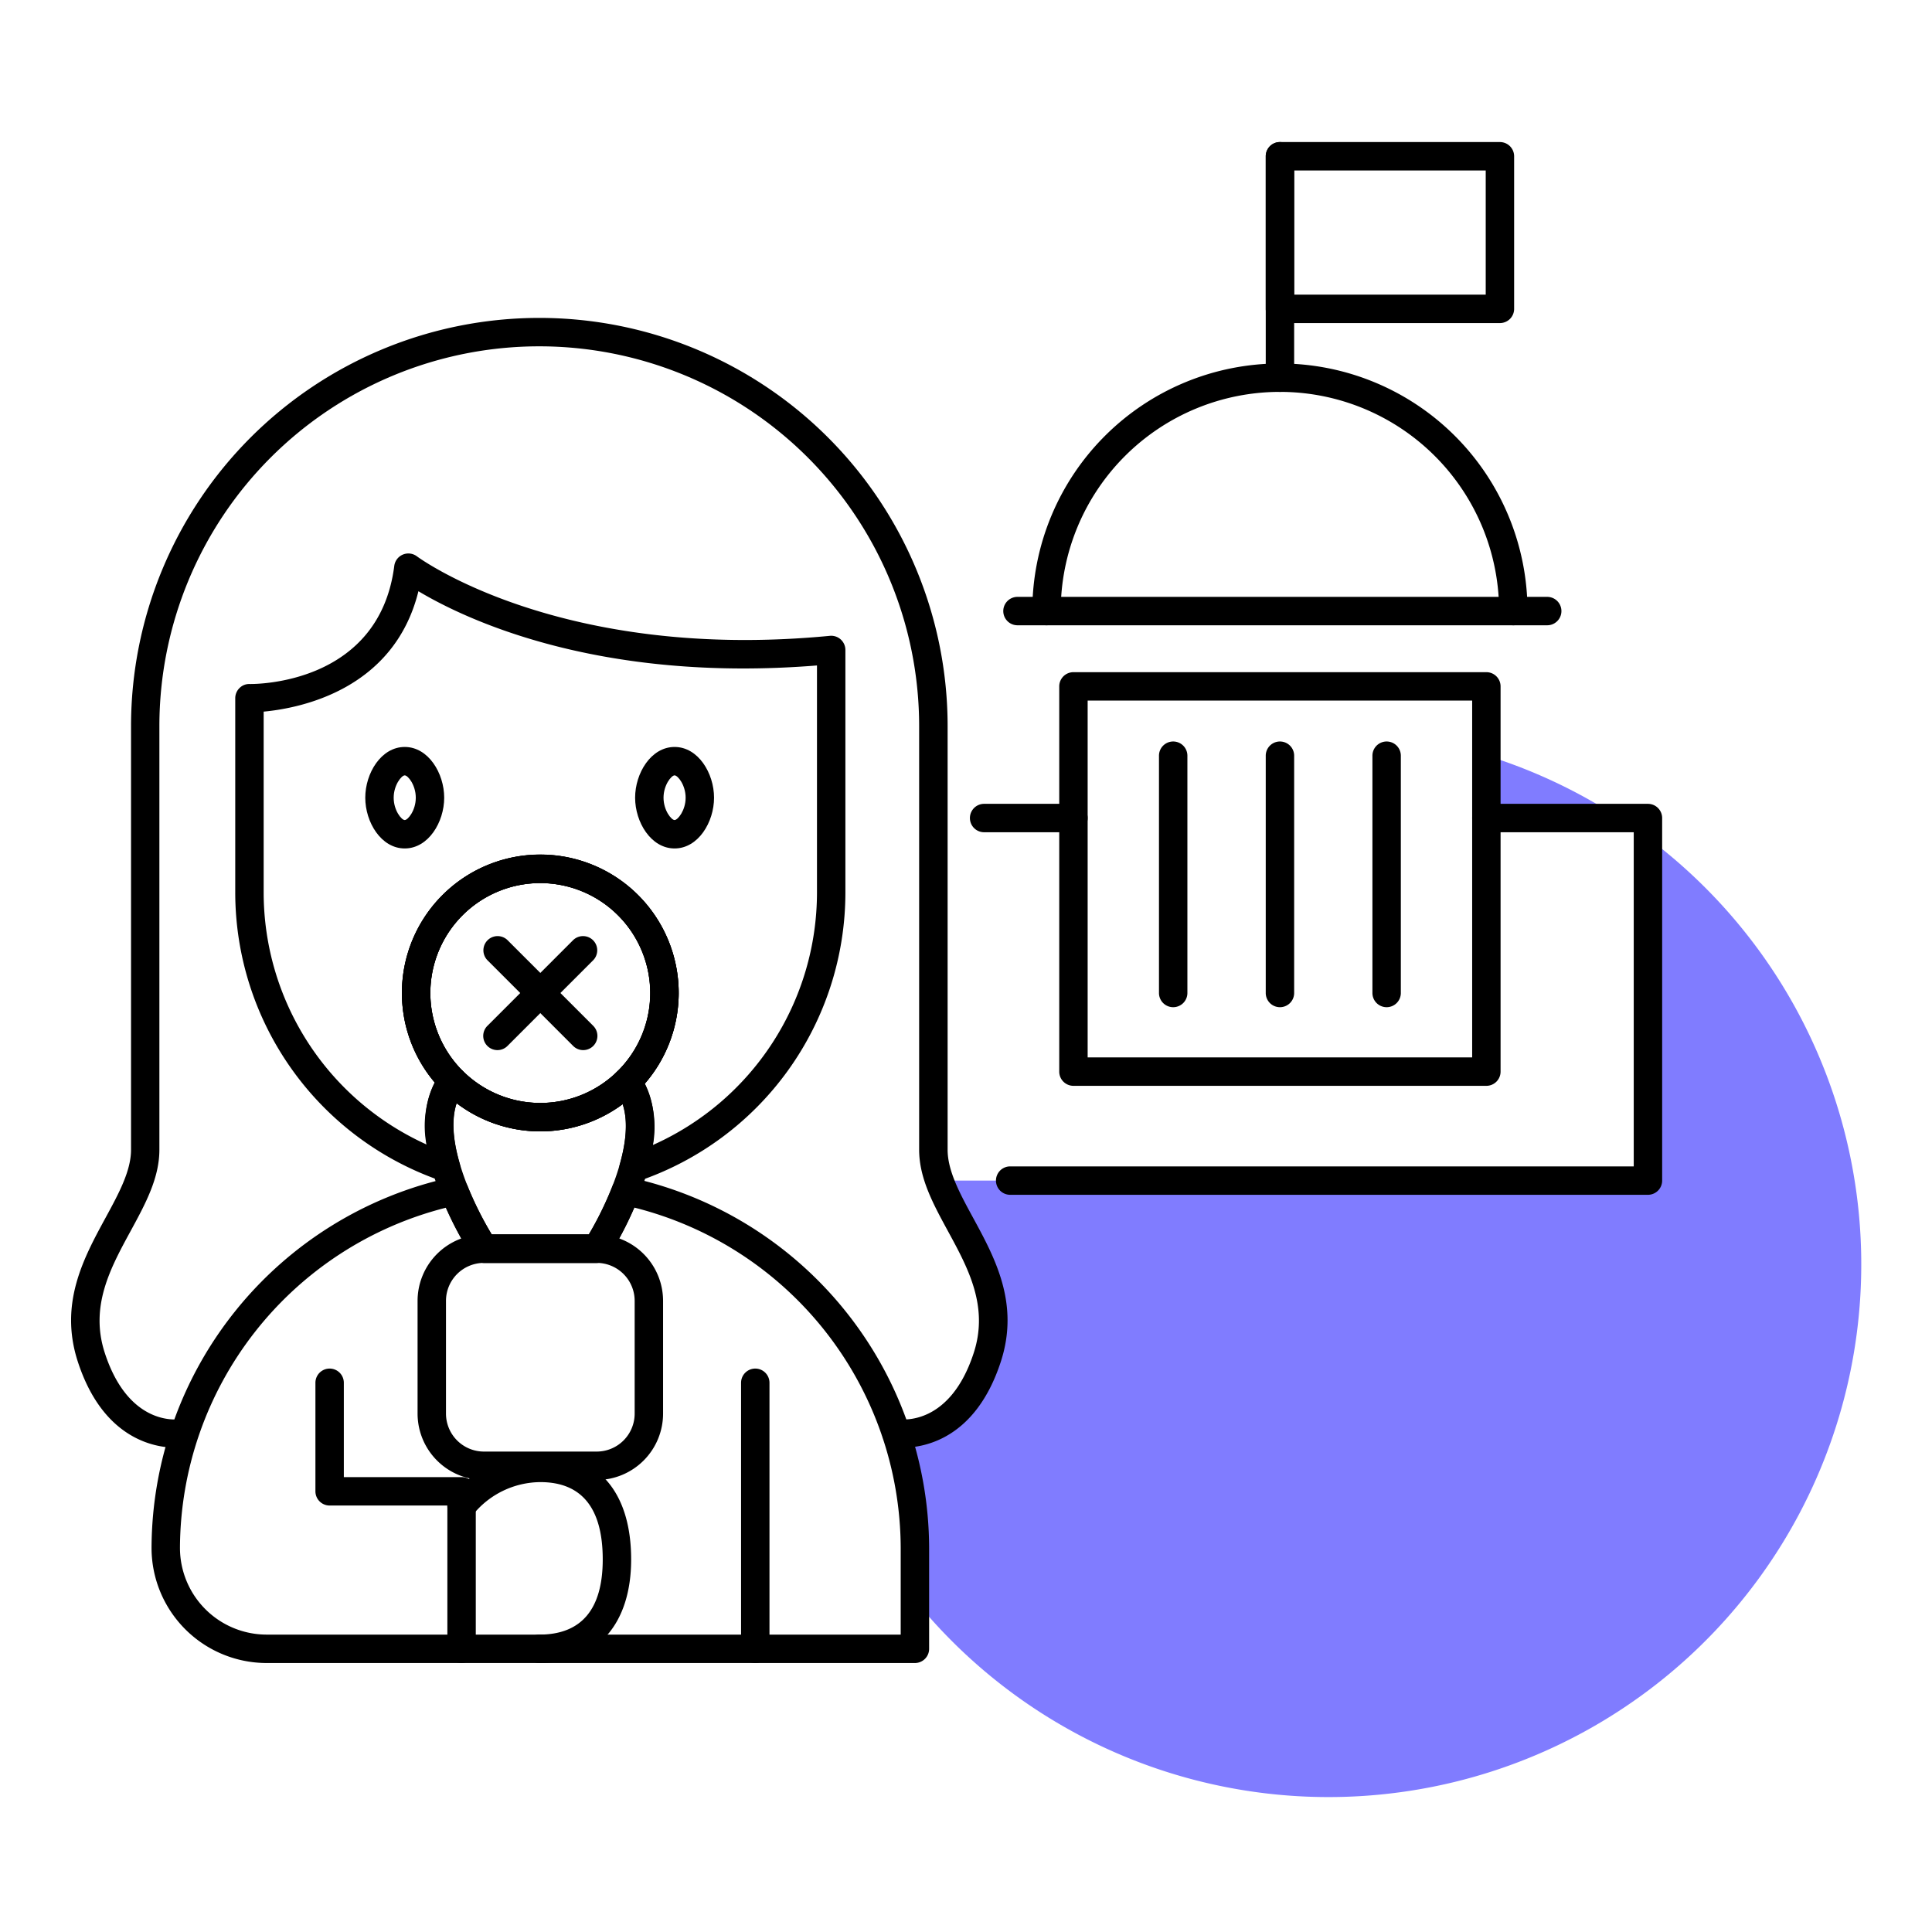
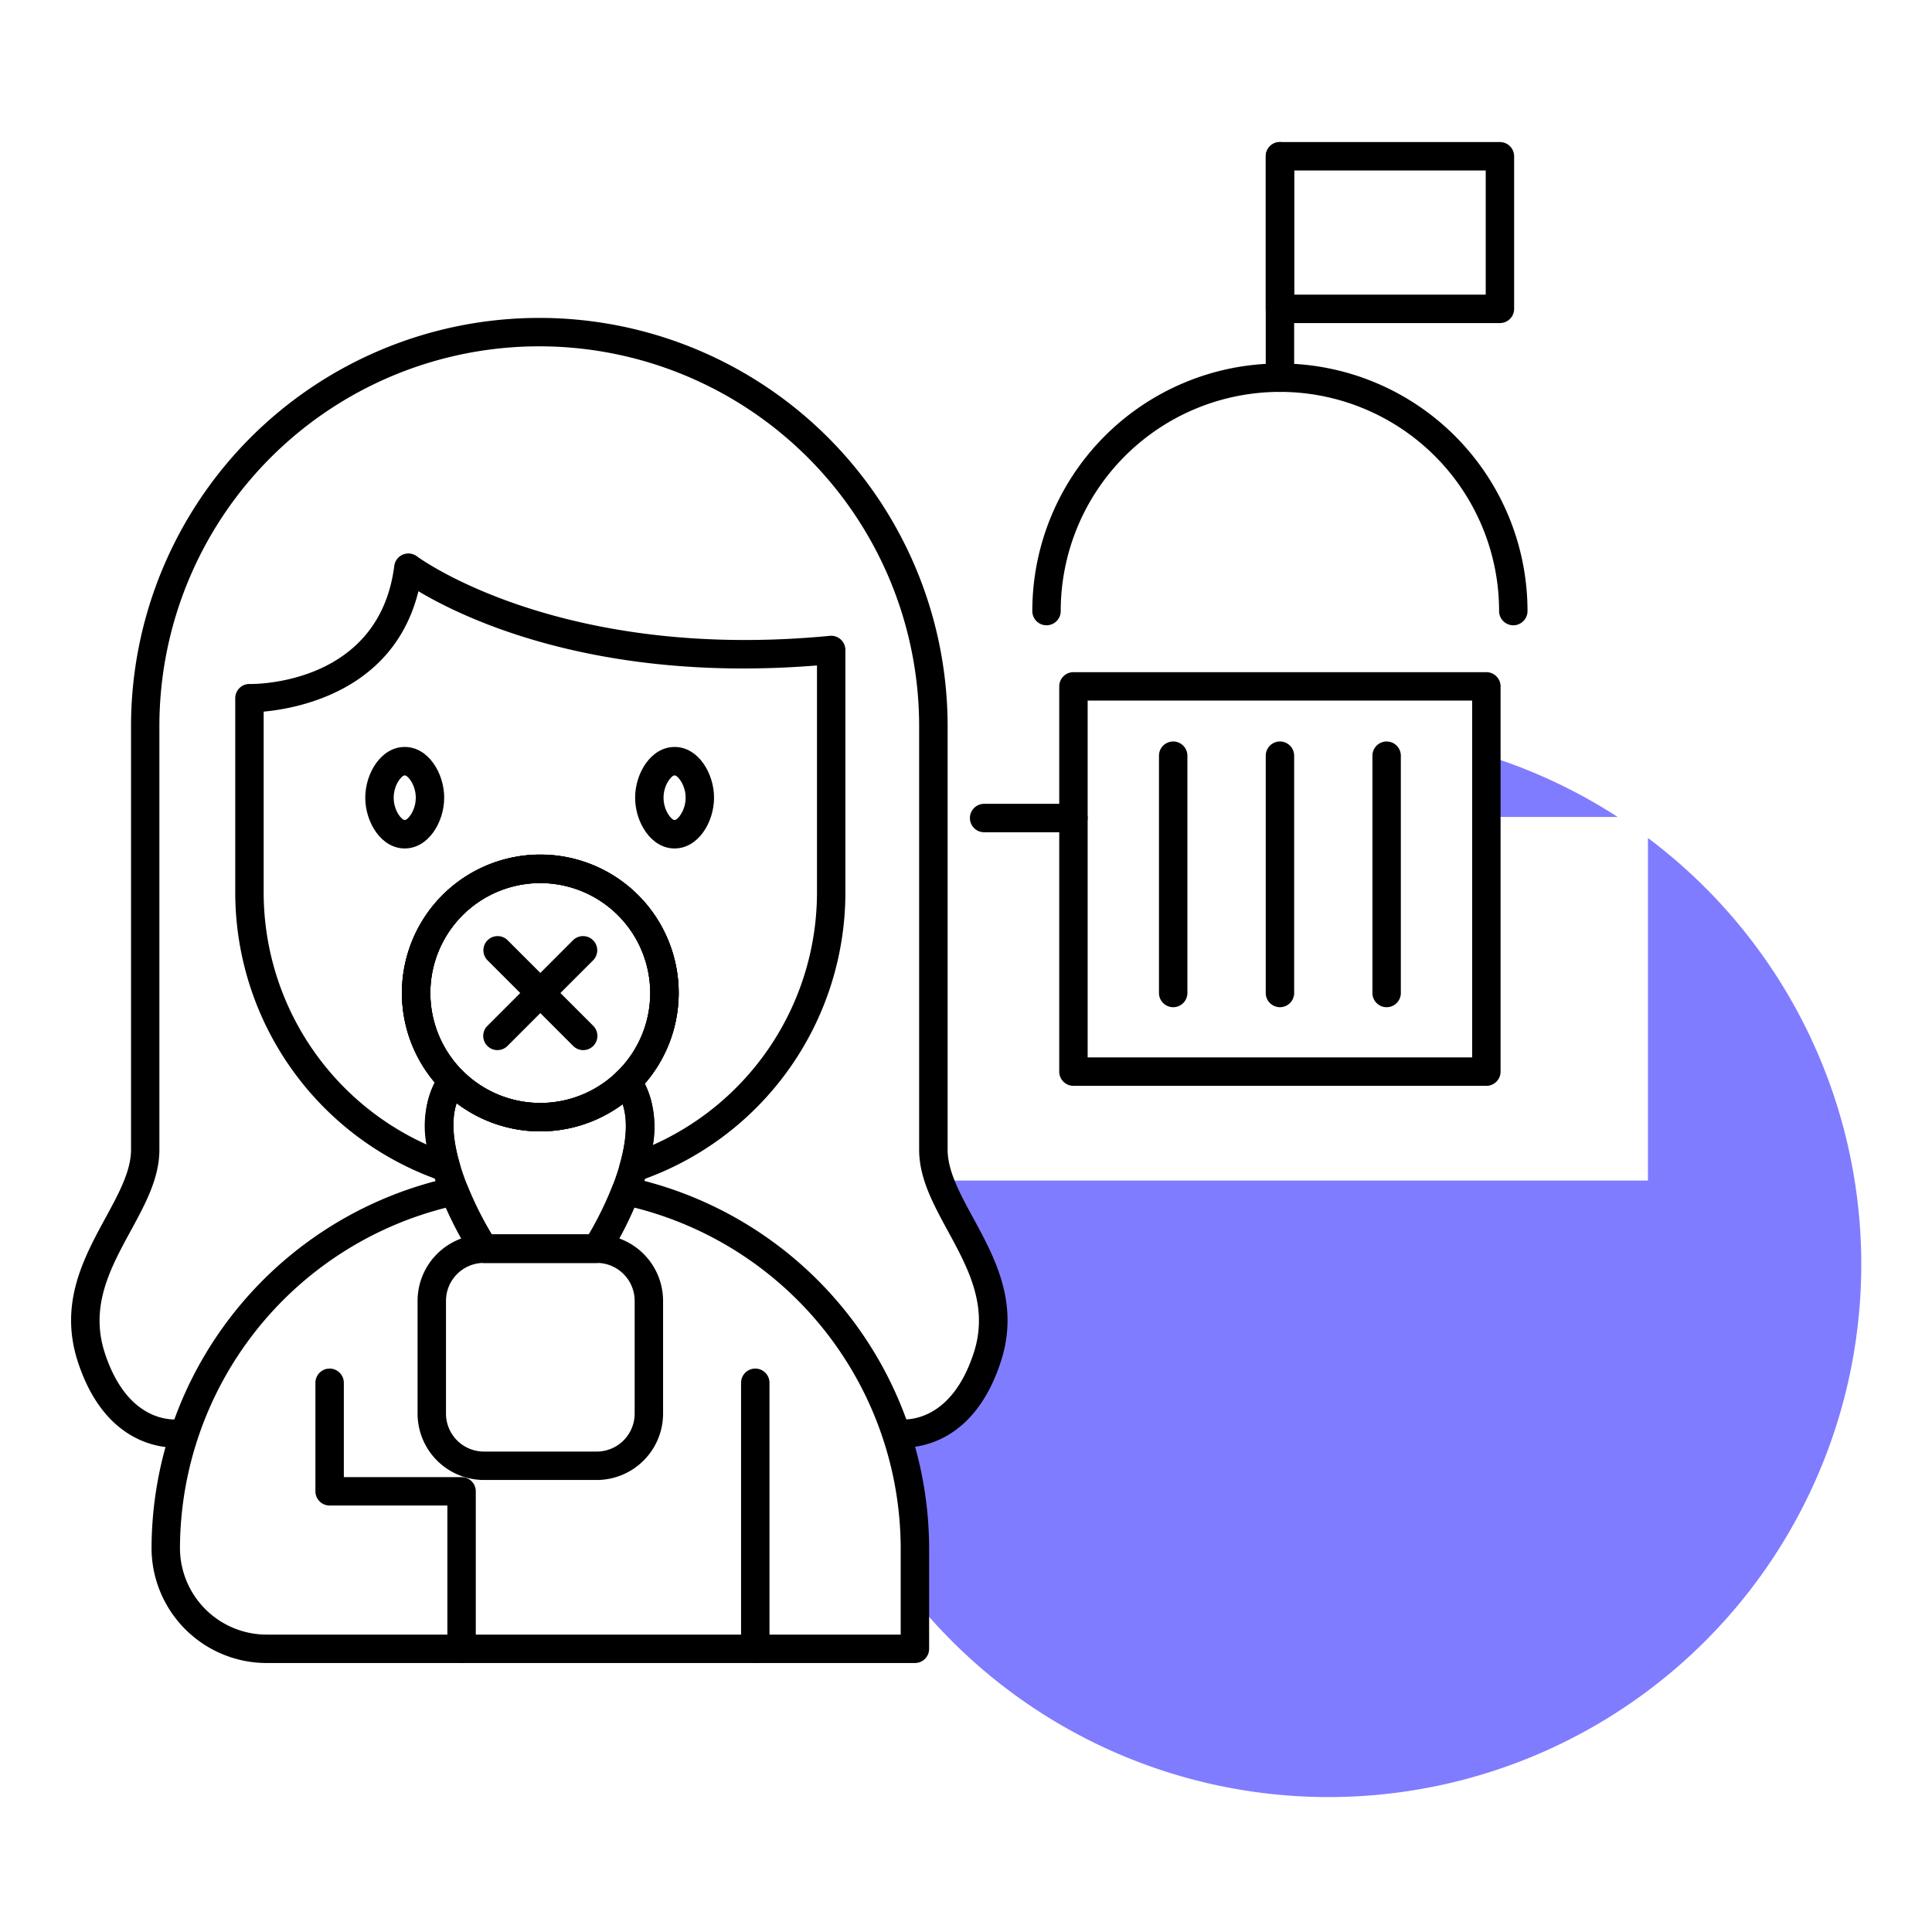
<svg xmlns="http://www.w3.org/2000/svg" width="272" height="272" viewBox="0 0 272 272">
  <defs>
    <clipPath id="clip-path">
      <rect id="Rectángulo_1085" data-name="Rectángulo 1085" width="272" height="272" transform="translate(-15 -24.459)" fill="none" />
    </clipPath>
  </defs>
  <g id="indicador_03" transform="translate(15 24.459)">
    <g id="Grupo_1964" data-name="Grupo 1964" clip-path="url(#clip-path)">
      <g id="Grupo_1968" data-name="Grupo 1968" transform="translate(-5 -4.459)">
        <path id="Trazado_2994" data-name="Trazado 2994" d="M199.261,86.356v8.659h18.476a74.846,74.846,0,0,0-18.476-8.659" fill="#807cff" />
        <path id="Trazado_2995" data-name="Trazado 2995" d="M222.009,97.978v48.234H122.246c2.589,7.238,10.076,14.631,6.746,24.869-4,12.285-12.785,10.687-12.785,10.687l-.008,0a51.25,51.25,0,0,1,2.606,16.16v7.335a75,75,0,1,0,103.2-107.287" fill="#807cff" />
        <path id="Trazado_2996" data-name="Trazado 2996" d="M141.127,97.169H128.551a2,2,0,0,1,0-4h12.576a2,2,0,0,1,0,4" />
        <path id="Trazado_2997" data-name="Trazado 2997" d="M66.07,139.284A19.481,19.481,0,1,1,85.551,119.8,19.5,19.5,0,0,1,66.07,139.284m0-34.962A15.481,15.481,0,1,0,81.551,119.8,15.5,15.5,0,0,0,66.07,104.322" />
        <path id="Trazado_2998" data-name="Trazado 2998" d="M96.333,214.131a2,2,0,0,1-2-2V174.677a2,2,0,0,1,4,0v37.454a2,2,0,0,1-2,2" />
        <path id="Trazado_2999" data-name="Trazado 2999" d="M54.984,214.131a2,2,0,0,1-2-2V191.958H36.407a2,2,0,0,1-2-2V174.677a2,2,0,0,1,4,0v13.281H54.984a2,2,0,0,1,2,2v22.173a2,2,0,0,1-2,2" />
-         <path id="Trazado_3000" data-name="Trazado 3000" d="M65.92,214.131a2,2,0,1,1,0-4c5.93,0,8.937-3.561,8.937-10.584,0-7.223-2.957-10.885-8.787-10.885a12.3,12.3,0,0,0-9.471,4.573,2,2,0,0,1-3.237-2.351,16.376,16.376,0,0,1,12.708-6.222c8.126,0,12.787,5.426,12.787,14.885,0,9.132-4.836,14.584-12.937,14.584" />
        <path id="Trazado_3001" data-name="Trazado 3001" d="M74.01,188.362H58.13a9.352,9.352,0,0,1-9.341-9.34V163.141A9.352,9.352,0,0,1,58.13,153.8H74.01a9.352,9.352,0,0,1,9.342,9.341v15.881a9.352,9.352,0,0,1-9.342,9.34M58.13,157.8a5.347,5.347,0,0,0-5.341,5.341v15.881a5.346,5.346,0,0,0,5.341,5.34H74.01a5.346,5.346,0,0,0,5.342-5.34V163.141A5.347,5.347,0,0,0,74.01,157.8Z" />
        <path id="Trazado_3002" data-name="Trazado 3002" d="M74.01,157.8H58.13a2,2,0,0,1-1.669-.9c-.459-.7-11.169-17.116-4.312-25.948a2,2,0,0,1,1.453-.769,2.024,2.024,0,0,1,1.539.579,15.462,15.462,0,0,0,21.728.118,2,2,0,0,1,2.992.229c6.686,8.863-3.728,25.092-4.174,25.778a2,2,0,0,1-1.677.91m-14.78-4H72.9c2.475-4.128,6.57-12.846,4.763-18.348a19.472,19.472,0,0,1-23.367-.126c-1.842,5.5,2.391,14.311,4.934,18.474" />
        <path id="Trazado_3003" data-name="Trazado 3003" d="M118.805,214.131H27.535a16.22,16.22,0,0,1-16.2-16.2,53.586,53.586,0,0,1,42.214-52.181,2,2,0,0,1,2.272,1.212,49.722,49.722,0,0,0,3.42,6.839H72.888a49,49,0,0,0,3.344-6.839,2,2,0,0,1,2.276-1.231,53.57,53.57,0,0,1,42.3,52.2v14.2a2,2,0,0,1-2,2m-66.029-64.1a49.584,49.584,0,0,0-37.442,47.9,12.214,12.214,0,0,0,12.2,12.2h89.27v-12.2a49.567,49.567,0,0,0-37.5-47.917,50.8,50.8,0,0,1-3.614,6.877,2,2,0,0,1-1.676.91H58.129a2,2,0,0,1-1.668-.9,51.583,51.583,0,0,1-3.685-6.872M74.01,155.8h0Z" />
        <path id="Trazado_3004" data-name="Trazado 3004" d="M66.07,139.284A19.481,19.481,0,1,1,85.551,119.8,19.5,19.5,0,0,1,66.07,139.284m0-34.962A15.481,15.481,0,1,0,81.551,119.8,15.5,15.5,0,0,0,66.07,104.322" />
        <path id="Trazado_3005" data-name="Trazado 3005" d="M79.2,146.411a2,2,0,0,1-1.925-2.544c1.3-4.6,1.093-8.078-.615-10.344a2,2,0,0,1,.2-2.636,15.475,15.475,0,1,0-21.726-.122,2,2,0,0,1,.168,2.643c-1.746,2.248-1.942,5.746-.585,10.4a2,2,0,0,1-2.568,2.452A42.95,42.95,0,0,1,23.12,105.626V78.295a2,2,0,0,1,.6-1.428A1.915,1.915,0,0,1,25.16,76.3c.738.009,18.213.1,20.349-16.631a2,2,0,0,1,3.193-1.34c.2.149,20.129,14.85,58.126,11.188a2,2,0,0,1,2.192,1.99v34.123A42.924,42.924,0,0,1,79.844,146.3a1.994,1.994,0,0,1-.641.106m1.573-13.843a14.208,14.208,0,0,1,1.152,8.633,38.927,38.927,0,0,0,23.092-35.575V73.688c-30.788,2.475-49.539-6.52-56.111-10.451C45.478,77.123,32.244,79.71,27.12,80.188v25.438a38.95,38.95,0,0,0,22.921,35.5,13.957,13.957,0,0,1,1.167-8.725,19.486,19.486,0,1,1,29.568.169M47.493,59.918h0Z" />
        <path id="Trazado_3006" data-name="Trazado 3006" d="M60.032,127.842a2,2,0,0,1-1.414-3.414l12.076-12.076a2,2,0,0,1,2.828,2.828L61.446,127.256a1.99,1.99,0,0,1-1.414.586" />
        <path id="Trazado_3007" data-name="Trazado 3007" d="M72.108,127.842a1.99,1.99,0,0,1-1.414-.586L58.618,115.18a2,2,0,0,1,2.828-2.828l12.076,12.076a2,2,0,0,1-1.414,3.414" />
        <path id="Trazado_3008" data-name="Trazado 3008" d="M117.07,183.816a7.9,7.9,0,0,1-1.22-.079,2,2,0,0,1,.715-3.936c.274.043,7.159,1.019,10.526-9.338,2.129-6.549-.793-11.919-3.619-17.113-2.093-3.845-4.069-7.476-4.069-11.483V82.24a53.482,53.482,0,0,0-106.964,0v59.627c0,4.007-1.977,7.638-4.07,11.483-2.826,5.194-5.749,10.564-3.619,17.113C8.118,180.822,15,179.843,15.3,179.8a2,2,0,0,1,.7,3.939c-.106.018-10.561,1.748-15.045-12.037-2.663-8.187.829-14.6,3.91-20.262,1.842-3.385,3.583-6.582,3.583-9.571V82.24a57.482,57.482,0,0,1,114.964,0v59.627c0,2.989,1.74,6.186,3.582,9.571,3.08,5.66,6.572,12.075,3.91,20.262-3.568,10.972-10.918,12.116-13.825,12.116" />
-         <path id="Trazado_3009" data-name="Trazado 3009" d="M222.009,148.212H132.218a2,2,0,0,1,0-4h87.791V97.17H199.261a2,2,0,1,1,0-4h22.748a2,2,0,0,1,2,2v51.042a2,2,0,0,1-2,2" />
        <path id="Trazado_3010" data-name="Trazado 3010" d="M199.261,132.871H141.127a2,2,0,0,1-2-2V76.633a2,2,0,0,1,2-2h58.134a2,2,0,0,1,2,2v54.238a2,2,0,0,1-2,2m-56.134-4h54.134V78.634H143.127Z" />
        <path id="Trazado_3011" data-name="Trazado 3011" d="M155.169,121.8a2,2,0,0,1-2-2V86.392a2,2,0,0,1,4,0V119.8a2,2,0,0,1-2,2" />
        <path id="Trazado_3012" data-name="Trazado 3012" d="M170.2,121.8a2,2,0,0,1-2-2V86.392a2,2,0,0,1,4,0V119.8a2,2,0,0,1-2,2" />
        <path id="Trazado_3013" data-name="Trazado 3013" d="M185.219,121.8a2,2,0,0,1-2-2V86.392a2,2,0,0,1,4,0V119.8a2,2,0,0,1-2,2" />
-         <path id="Trazado_3014" data-name="Trazado 3014" d="M207.827,68.031H133.248a2,2,0,0,1,0-4h74.579a2,2,0,0,1,0,4" />
        <path id="Trazado_3015" data-name="Trazado 3015" d="M203.053,68.031a2,2,0,0,1-2-2,30.858,30.858,0,0,0-61.717,0,2,2,0,0,1-4,0,34.858,34.858,0,0,1,69.717,0,2,2,0,0,1-2,2" />
        <path id="Trazado_3016" data-name="Trazado 3016" d="M201.164,25.484H170.2a2,2,0,0,1-2-2V2a2,2,0,0,1,2-2h30.969a2,2,0,0,1,2,2V23.484a2,2,0,0,1-2,2m-28.969-4h26.97V4H172.2Z" />
        <path id="Trazado_3017" data-name="Trazado 3017" d="M170.2,35.173a2,2,0,0,1-2-2V2a2,2,0,0,1,4,0V33.173a2,2,0,0,1-2,2" />
        <path id="Trazado_3018" data-name="Trazado 3018" d="M46.981,99.451c-3.323,0-5.556-3.694-5.556-7.144s2.233-7.145,5.556-7.145,5.556,3.694,5.556,7.145-2.233,7.144-5.556,7.144m0-10.289c-.451,0-1.556,1.361-1.556,3.145s1.1,3.144,1.556,3.144,1.556-1.361,1.556-3.144-1.1-3.145-1.556-3.145" />
        <path id="Trazado_3019" data-name="Trazado 3019" d="M84.972,99.451c-3.323,0-5.556-3.694-5.556-7.144s2.233-7.145,5.556-7.145,5.556,3.694,5.556,7.145-2.233,7.144-5.556,7.144m0-10.289c-.451,0-1.556,1.361-1.556,3.145s1.105,3.144,1.556,3.144,1.556-1.361,1.556-3.144-1.105-3.145-1.556-3.145" />
      </g>
    </g>
  </g>
</svg>